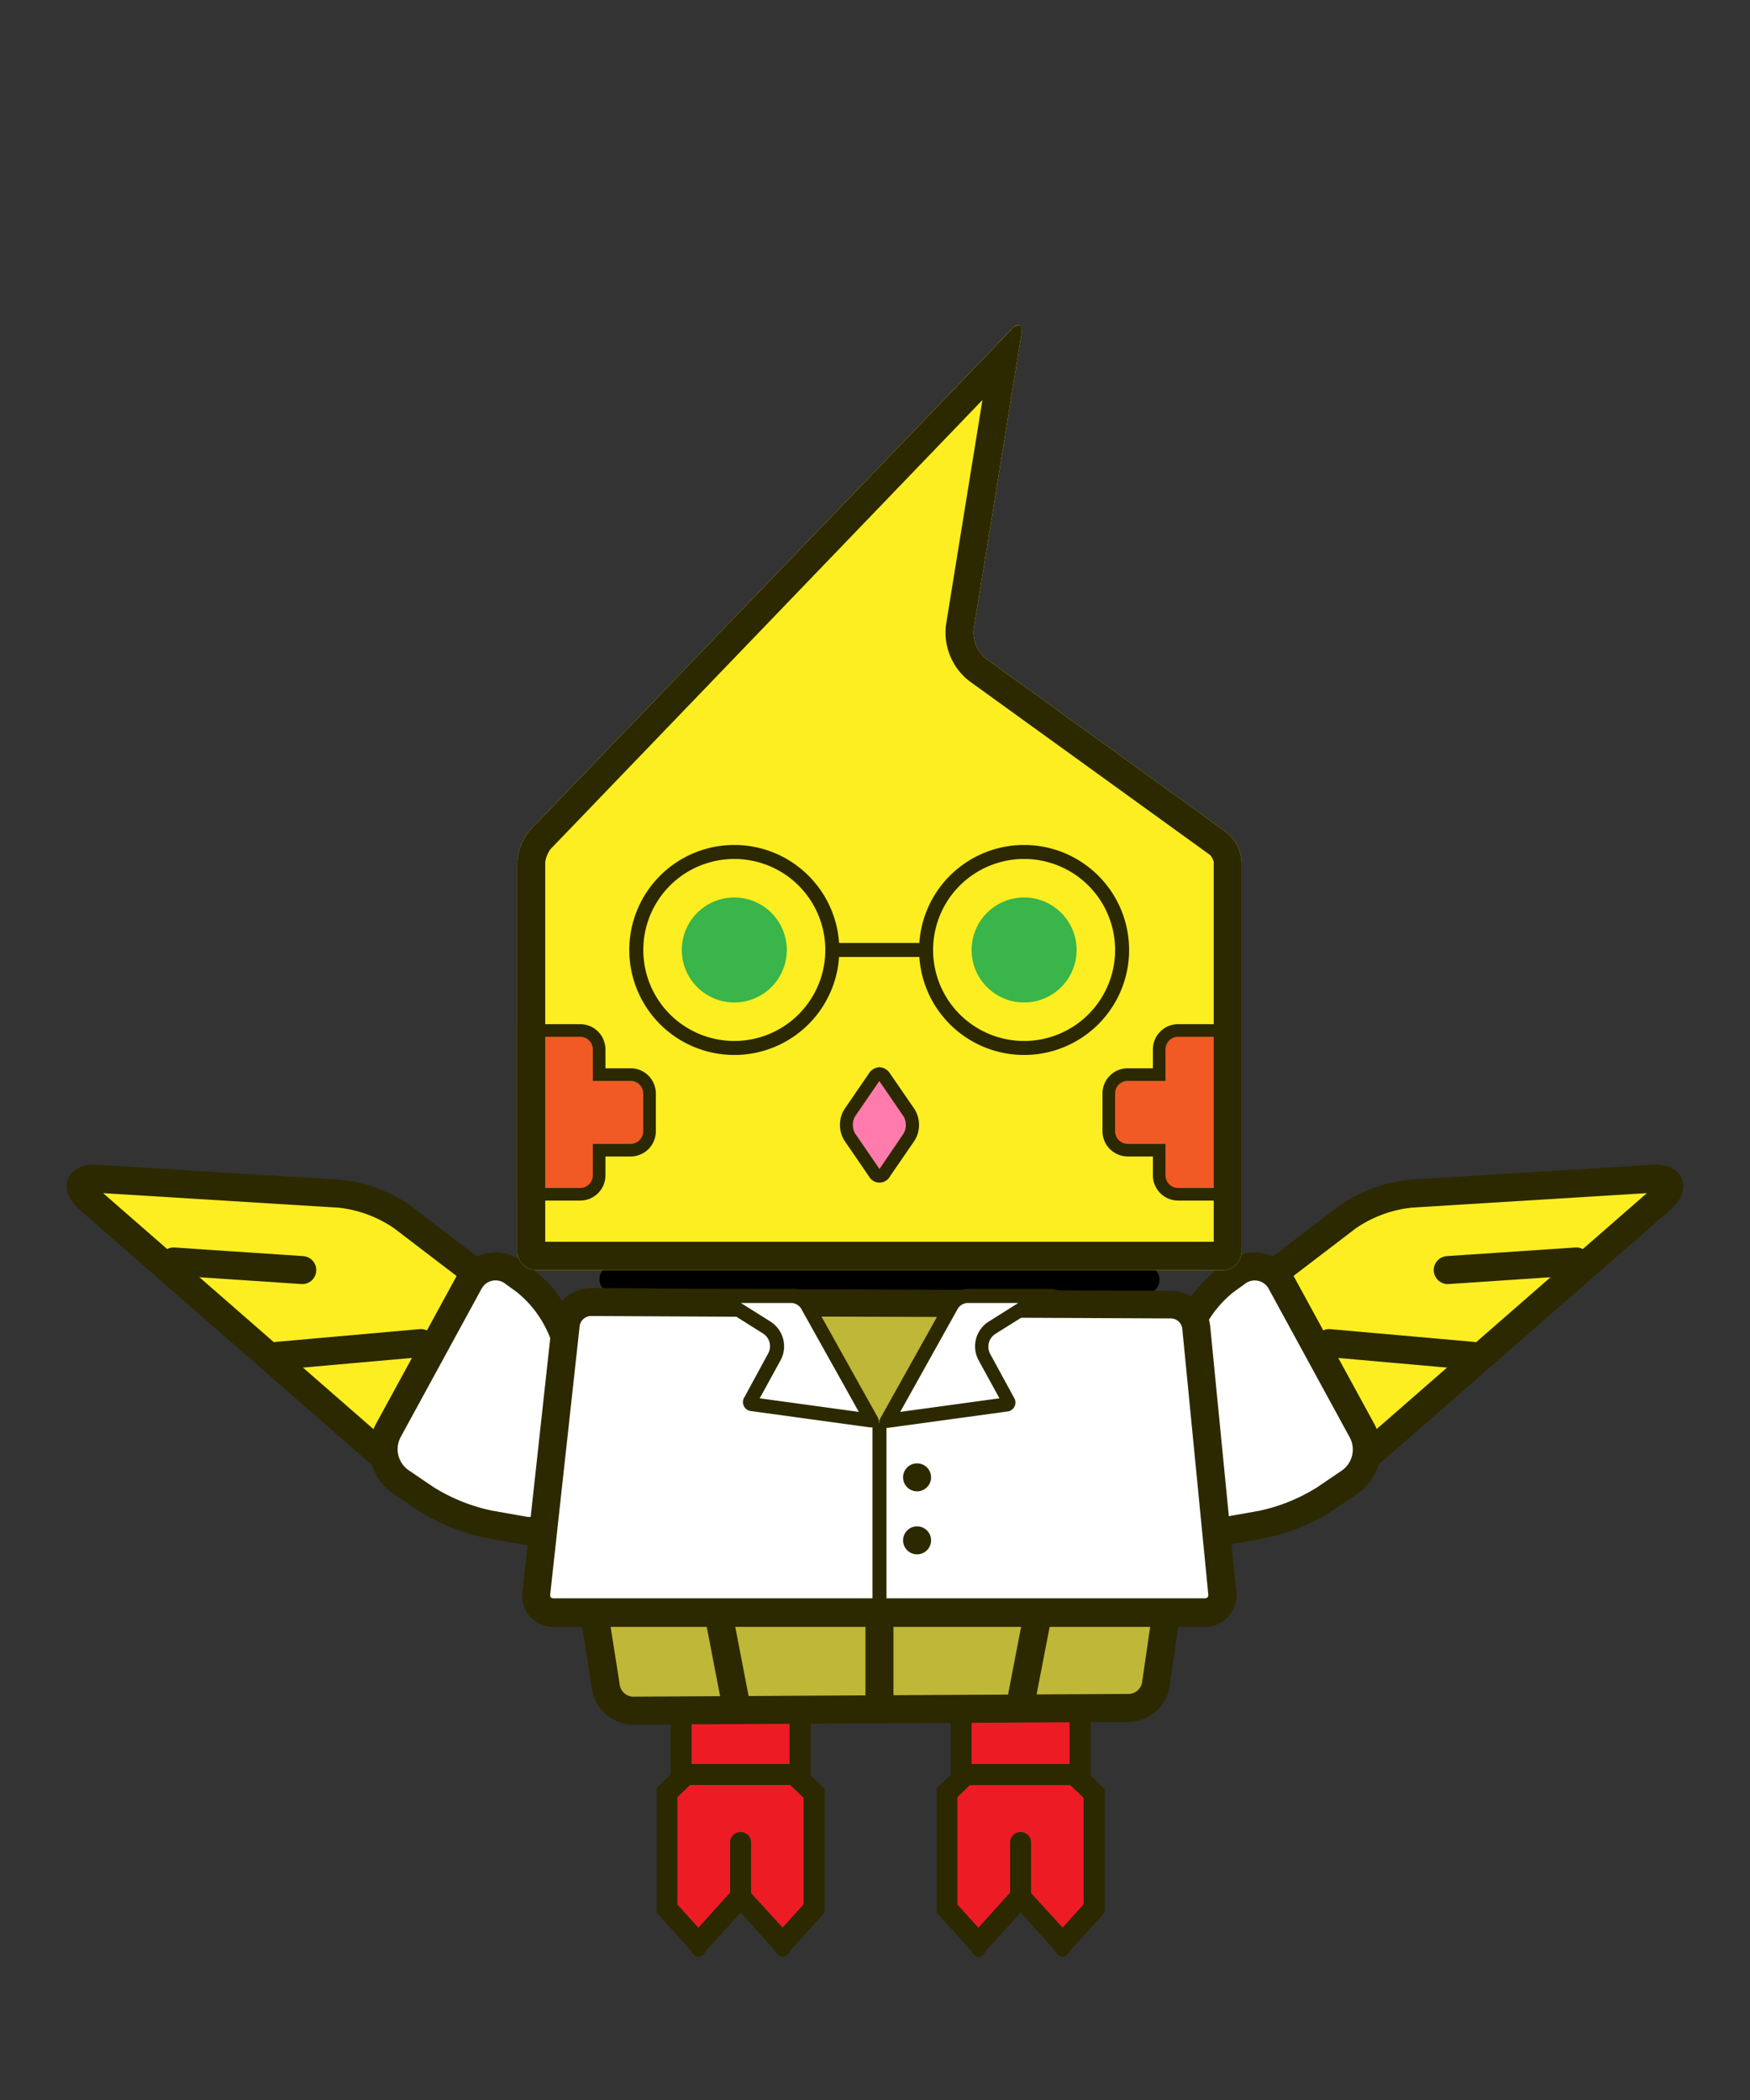
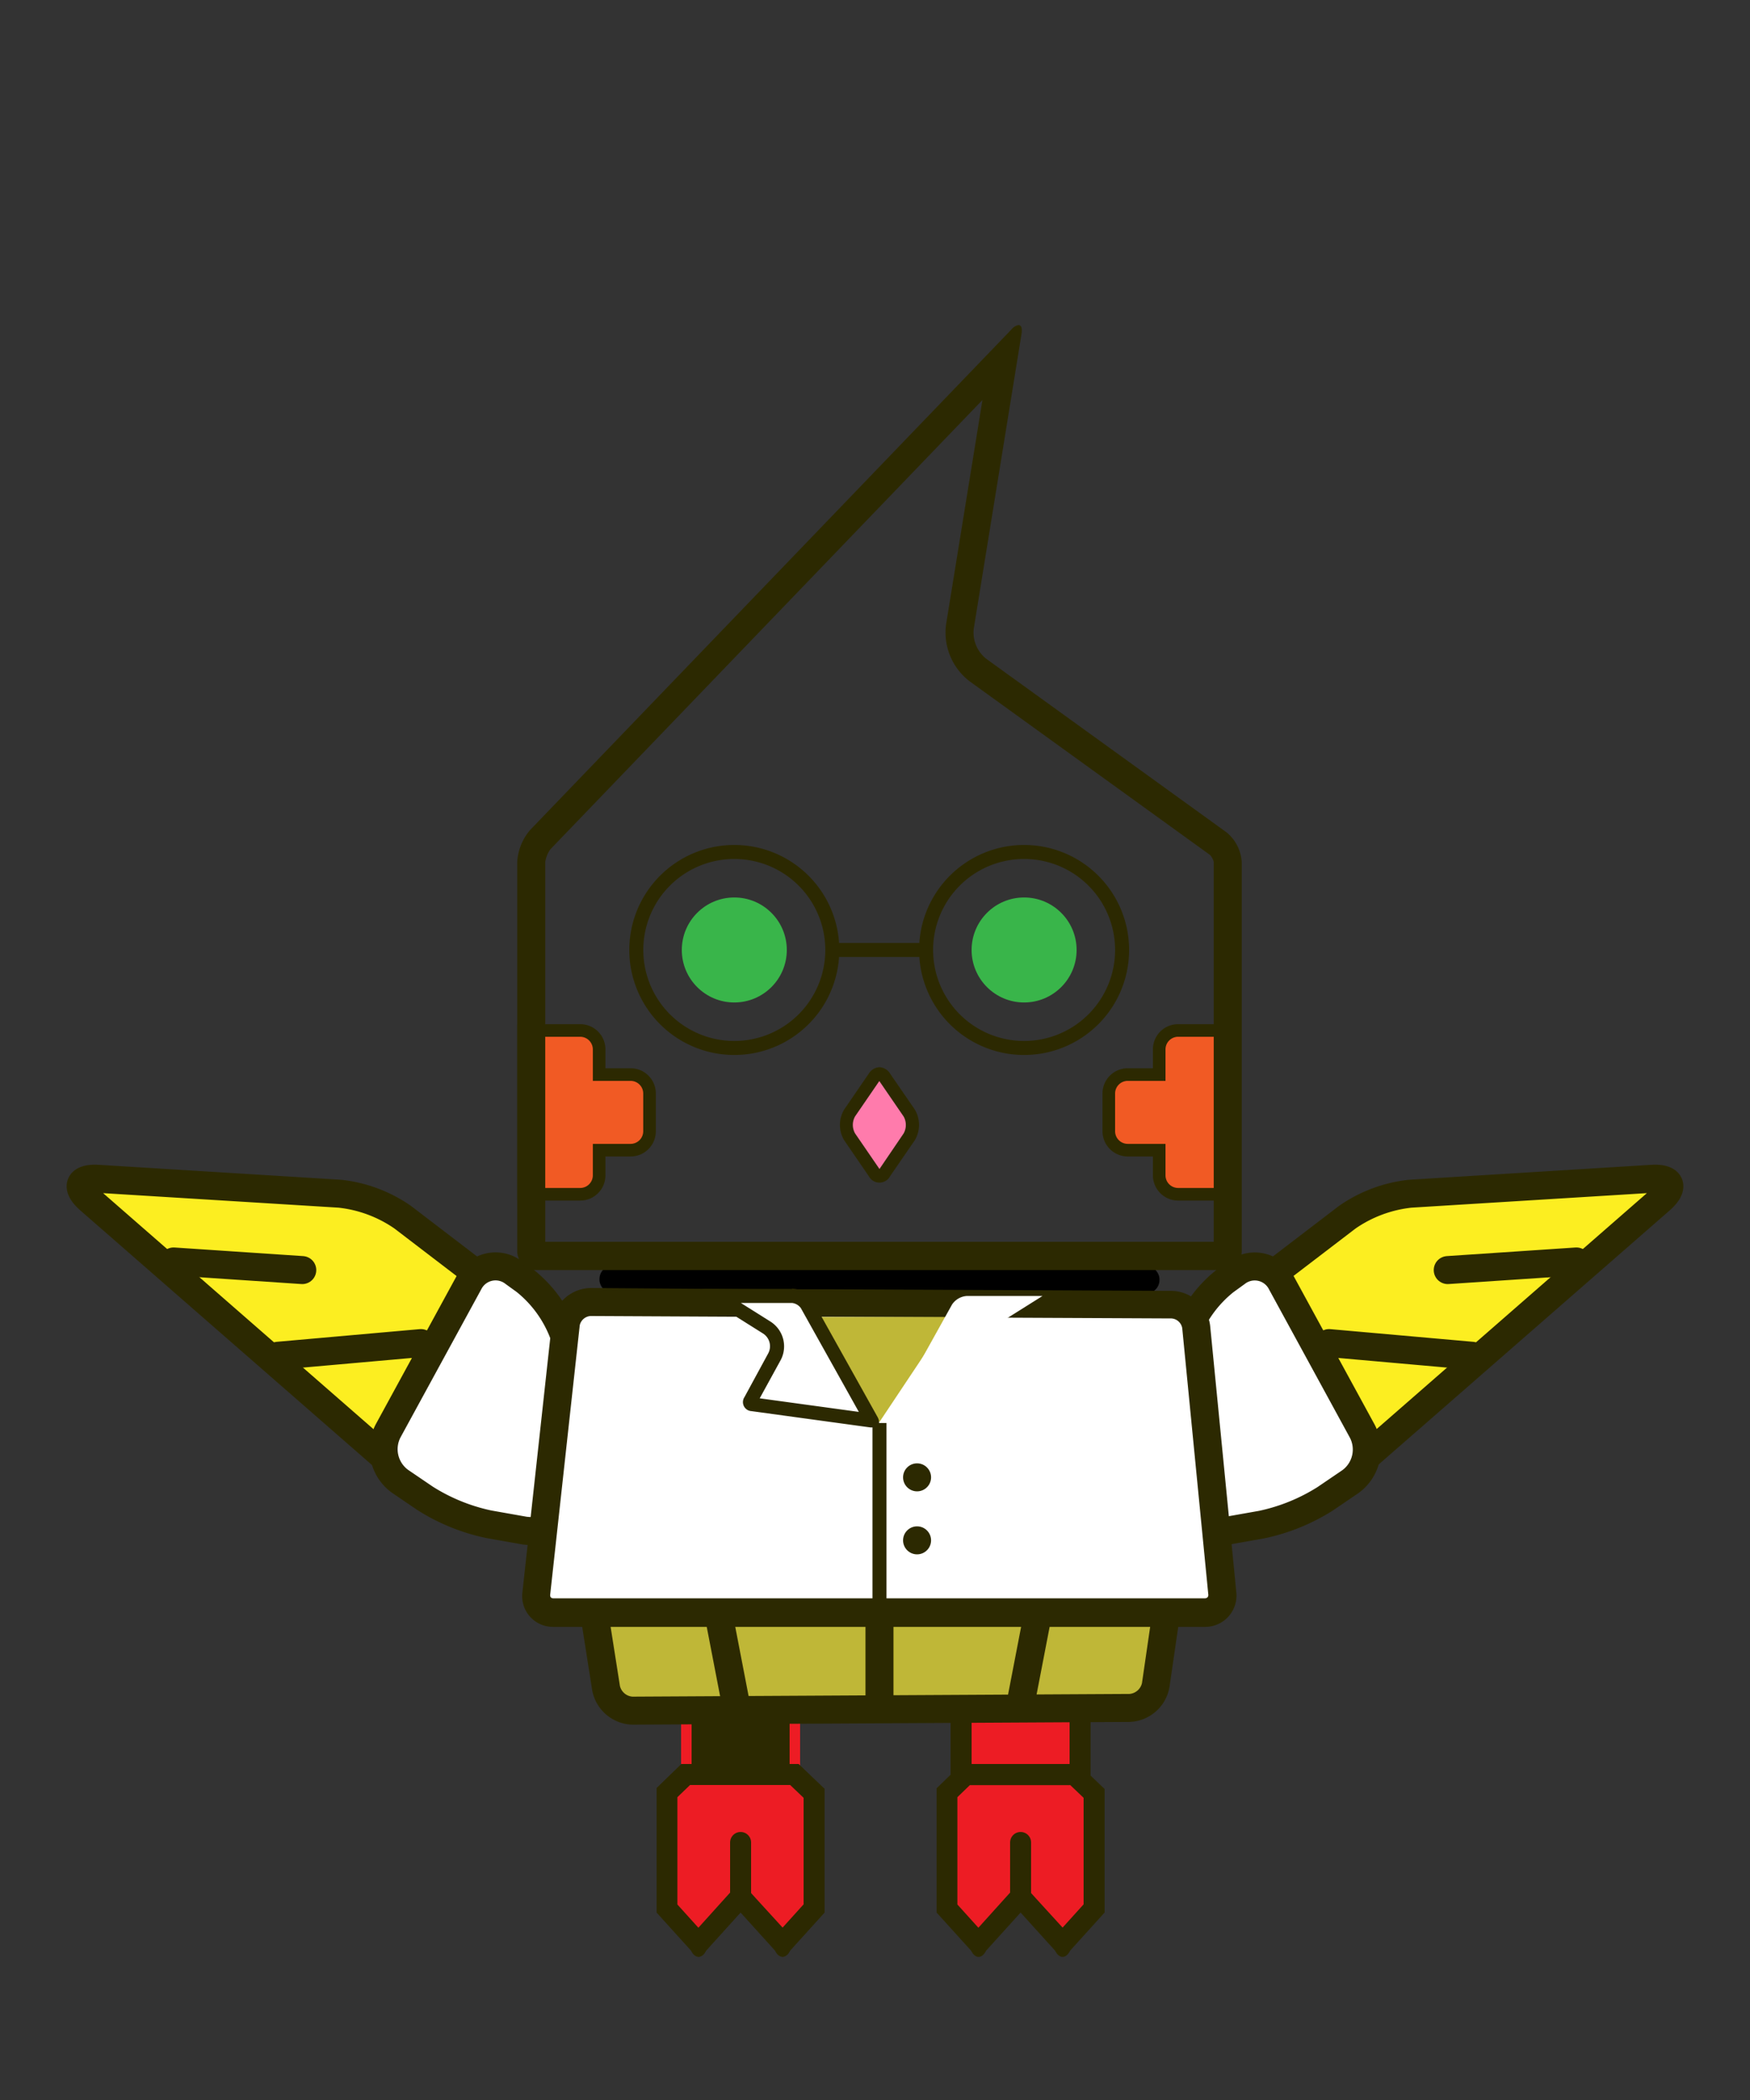
<svg xmlns="http://www.w3.org/2000/svg" viewBox="0 0 250 300">
  <rect x="0" y="0" width="250" height="300" fill="#333333" stroke="none" />
  <defs>
    <style>.cls-1,.cls-3{fill:#fcee21;}.cls-15,.cls-2{fill:none;}.cls-12,.cls-13,.cls-14,.cls-2,.cls-3,.cls-8{stroke:#2c2901;}.cls-12,.cls-2,.cls-3,.cls-8{stroke-linecap:round;}.cls-12,.cls-13,.cls-2,.cls-3,.cls-8{stroke-linejoin:round;}.cls-2,.cls-3,.cls-8{stroke-width:4px;}.cls-4{fill:#fff;}.cls-12,.cls-5{fill:#ed1c24;}.cls-6{fill:#2c2901;}.cls-13,.cls-7,.cls-8{fill:#bfb737;}.cls-14,.cls-9{fill:#39b54a;}.cls-10{fill:#ff7bac;}.cls-11{fill:#f15a24;}.cls-12{stroke-width:3px;}.cls-13,.cls-14{stroke-width:2px;}.cls-14{stroke-miterlimit:10;}</style>
  </defs>
  <title>noel_flying2</title>
  <g id="レイヤー_2" data-name="レイヤー 2">
    <g id="BGスクラッチ">
      <rect x="85.64" y="180.79" width="80" height="4" rx="1.93" />
      <path class="cls-1" d="M78.18,192.55A24.48,24.48,0,0,0,72.06,185L57.52,173.88a19.39,19.39,0,0,0-9-3.35L14,168.4c-2.74-.17-3.3,1.17-1.22,3L61.12,213.6a10,10,0,0,0,8.54,1.82l12.13-3.73a4.21,4.21,0,0,0,2.63-6Z" />
      <path class="cls-2" d="M78.18,192.55A24.48,24.48,0,0,0,72.06,185L57.52,173.88a19.39,19.39,0,0,0-9-3.35L14,168.4c-2.74-.17-3.3,1.17-1.22,3L61.12,213.6a10,10,0,0,0,8.54,1.82l12.13-3.73a4.21,4.21,0,0,0,2.63-6Z" />
      <line class="cls-3" x1="24.8" y1="180.21" x2="43.18" y2="181.44" />
      <line class="cls-3" x1="39.71" y1="193.68" x2="60.13" y2="191.87" />
      <path class="cls-4" d="M80.56,190.68A17.64,17.64,0,0,0,75.05,183l-1.63-1.18A4.27,4.27,0,0,0,67,183.22l-11.56,21.2a5.66,5.66,0,0,0,1.73,7.21l3.59,2.44a27.64,27.64,0,0,0,9.06,3.68l5.14.91a8.71,8.71,0,0,0,7.84-3.2l.86-1.18a11.41,11.41,0,0,0,1.45-8.84Z" />
      <path class="cls-2" d="M80.56,190.68A17.64,17.64,0,0,0,75.05,183l-1.63-1.18A4.27,4.27,0,0,0,67,183.22l-11.56,21.2a5.66,5.66,0,0,0,1.73,7.21l3.59,2.44a27.64,27.64,0,0,0,9.06,3.68l5.14.91a8.71,8.71,0,0,0,7.84-3.2l.86-1.18a11.41,11.41,0,0,0,1.45-8.84Z" />
      <path class="cls-1" d="M171.82,192.55a24.48,24.48,0,0,1,6.12-7.56l14.54-11.11a19.39,19.39,0,0,1,9-3.35L236,168.4c2.74-.17,3.3,1.17,1.22,3L188.88,213.6a10,10,0,0,1-8.54,1.82l-12.13-3.73a4.21,4.21,0,0,1-2.63-6Z" />
      <path class="cls-2" d="M171.82,192.55a24.48,24.48,0,0,1,6.12-7.56l14.54-11.11a19.39,19.39,0,0,1,9-3.35L236,168.4c2.74-.17,3.3,1.17,1.22,3L188.88,213.6a10,10,0,0,1-8.54,1.82l-12.13-3.73a4.21,4.21,0,0,1-2.63-6Z" />
      <line class="cls-3" x1="225.2" y1="180.21" x2="206.82" y2="181.44" />
      <line class="cls-3" x1="210.29" y1="193.68" x2="189.87" y2="191.87" />
      <path class="cls-4" d="M169.44,190.68A17.64,17.64,0,0,1,175,183l1.63-1.18a4.27,4.27,0,0,1,6.43,1.45l11.56,21.2a5.66,5.66,0,0,1-1.73,7.21l-3.59,2.44a27.64,27.64,0,0,1-9.06,3.68l-5.14.91a8.71,8.71,0,0,1-7.84-3.2l-.86-1.18a11.41,11.41,0,0,1-1.45-8.84Z" />
      <path class="cls-2" d="M169.44,190.68A17.64,17.64,0,0,1,175,183l1.63-1.18a4.27,4.27,0,0,1,6.43,1.45l11.56,21.2a5.66,5.66,0,0,1-1.73,7.21l-3.59,2.44a27.64,27.64,0,0,1-9.06,3.68l-5.14.91a8.71,8.71,0,0,1-7.84-3.2l-.86-1.18a11.41,11.41,0,0,1-1.45-8.84Z" />
      <rect class="cls-5" x="97.3" y="236.52" width="17" height="17" />
-       <path class="cls-6" d="M112.8,238v14h-14V238h14m3-3h-20v20h20V235Z" />
+       <path class="cls-6" d="M112.8,238v14h-14V238h14m3-3h-20h20V235Z" />
      <rect class="cls-5" x="137.3" y="236.52" width="17" height="17" />
      <path class="cls-6" d="M152.8,238v14h-14V238h14m3-3h-20v20h20V235Z" />
      <path class="cls-7" d="M90.37,244.35a4,4,0,0,1-3.77-3.22L80.85,204.6A2.15,2.15,0,0,1,83.09,202h85a2.21,2.21,0,0,1,2.3,2.66l-5.25,36.07a4,4,0,0,1-3.75,3.26Z" />
      <path class="cls-6" d="M168.09,204a.48.48,0,0,1,.3.07.44.44,0,0,1,0,.3l-5.25,36.07a2,2,0,0,1-1.78,1.55l-71,.39a2,2,0,0,1-1.8-1.53l-5.75-36.53a.44.44,0,0,1,0-.27.48.48,0,0,1,.26-.05h85m0-4h-85a4.15,4.15,0,0,0-4.22,4.94l5.75,36.53a6,6,0,0,0,5.75,4.91h0l71-.39a6,6,0,0,0,5.72-5l5.25-36.07a4.21,4.21,0,0,0-4.28-4.95Z" />
      <line class="cls-8" x1="145.8" y1="243.35" x2="150.11" y2="221.01" />
      <line class="cls-8" x1="105.11" y1="243.35" x2="100.8" y2="221.01" />
      <line class="cls-8" x1="125.64" y1="216.8" x2="125.64" y2="243.35" />
-       <path class="cls-1" d="M177.39,178.76a2.7,2.7,0,0,1-2.7,2.68H76.6a2.71,2.71,0,0,1-2.71-2.68v-55.6a7.68,7.68,0,0,1,1.87-4.62l68.72-71.47c1-1.07,1.67-.75,1.44.71L139.1,89.86a4.81,4.81,0,0,0,1.76,4.23l34.35,24.81a5.94,5.94,0,0,1,2.18,4.26Z" />
      <path class="cls-6" d="M104.9,122.71a13,13,0,1,1-13,13,13,13,0,0,1,13-13m0-2a15,15,0,1,0,15,15,15,15,0,0,0-15-15Z" />
      <circle class="cls-9" cx="104.9" cy="135.71" r="7.5" />
      <circle class="cls-9" cx="146.3" cy="135.71" r="7.5" />
      <path class="cls-10" d="M125.6,168.05a1,1,0,0,1-.79-.53l-3.49-5.09a3.37,3.37,0,0,1,0-3.44l3.49-5.09a1,1,0,0,1,.79-.53,1,1,0,0,1,.78.53l3.49,5.09a3.37,3.37,0,0,1,0,3.44l-3.49,5.09A1,1,0,0,1,125.6,168.05Z" />
      <path class="cls-6" d="M125.6,154.35l0,.06,3.49,5.09a2.48,2.48,0,0,1,0,2.42L125.64,167l0,.06,0-.06-3.49-5.09a2.48,2.48,0,0,1,0-2.42l3.49-5.09,0-.06m0-1.88a1.89,1.89,0,0,0-1.53.92l-3.49,5.09a4.26,4.26,0,0,0,0,4.46l3.49,5.09a1.72,1.72,0,0,0,3.05,0l3.5-5.09a4.26,4.26,0,0,0,0-4.46l-3.5-5.09a1.88,1.88,0,0,0-1.52-.92Z" />
      <path class="cls-11" d="M168.3,170.61a2.7,2.7,0,0,1-2.7-2.7v-3.6h-4.5a2.7,2.7,0,0,1-2.7-2.7v-5.4a2.7,2.7,0,0,1,2.7-2.7h4.5v-3.6a2.7,2.7,0,0,1,2.7-2.7h8.1v23.4Z" />
      <path class="cls-6" d="M175.5,148.11v21.6h-7.2a1.81,1.81,0,0,1-1.8-1.8v-4.5h-5.4a1.81,1.81,0,0,1-1.8-1.8v-5.4a1.81,1.81,0,0,1,1.8-1.8h5.4v-4.5a1.81,1.81,0,0,1,1.8-1.8h7.2m1.8-1.8h-9a3.6,3.6,0,0,0-3.6,3.6v2.7h-3.6a3.6,3.6,0,0,0-3.6,3.6v5.4a3.61,3.61,0,0,0,3.6,3.6h3.6v2.7a3.61,3.61,0,0,0,3.6,3.6h9v-25.2Z" />
      <path class="cls-11" d="M74.79,170.61v-23.4h8.1a2.7,2.7,0,0,1,2.7,2.7v3.6h4.5a2.7,2.7,0,0,1,2.7,2.7v5.4a2.7,2.7,0,0,1-2.7,2.7h-4.5v3.6a2.7,2.7,0,0,1-2.7,2.7Z" />
      <path class="cls-6" d="M82.89,148.11a1.81,1.81,0,0,1,1.8,1.8v4.5h5.4a1.81,1.81,0,0,1,1.8,1.8v5.4a1.81,1.81,0,0,1-1.8,1.8h-5.4v4.5a1.81,1.81,0,0,1-1.8,1.8h-7.2v-21.6h7.2m0-1.8h-9v25.2h9a3.6,3.6,0,0,0,3.6-3.6v-2.7h3.6a3.6,3.6,0,0,0,3.6-3.6v-5.4a3.6,3.6,0,0,0-3.6-3.6h-3.6v-2.7a3.6,3.6,0,0,0-3.6-3.6Z" />
      <path class="cls-6" d="M140.35,57.14l-5.2,32.08a8.78,8.78,0,0,0,3.37,8.11l34.32,24.79a2.29,2.29,0,0,1,.55,1v54.28H77.89V123.16a4.17,4.17,0,0,1,.75-1.85l61.71-64.17m5.14-10.7a1.71,1.71,0,0,0-1,.63L75.76,118.54a7.68,7.68,0,0,0-1.87,4.62v55.6a2.71,2.71,0,0,0,2.71,2.68h98.09a2.7,2.7,0,0,0,2.7-2.68v-55.6a5.94,5.94,0,0,0-2.18-4.26L140.86,94.09a4.81,4.81,0,0,1-1.76-4.23l6.82-42.08c.14-.88,0-1.34-.43-1.34Z" />
      <polygon class="cls-5" points="105.8 270.98 99.8 277.62 95.3 272.64 95.3 256.1 97.97 253.52 113.47 253.52 116.3 256.21 116.3 272.64 111.8 277.62 105.8 270.98" />
      <path class="cls-6" d="M112.88,255l1.92,1.83v15.22l-3,3.32L108,271.21l-2.23-2.46-2.23,2.46-3.77,4.18-3-3.32V256.74L98.58,255h14.3m1.19-3H97.36l-3.56,3.45v17.75l4.93,5.45c.29.59.68.89,1.07.89s.78-.3,1.07-.89l4.93-5.45,4.93,5.45c.29.59.68.89,1.07.89s.78-.3,1.07-.89l4.93-5.45V255.57L114.07,252Z" />
      <polygon class="cls-5" points="105.8 270.98 99.8 277.62 95.3 272.64 95.3 256.1 97.97 253.52 113.47 253.52 116.3 256.21 116.3 272.64 111.8 277.62 105.8 270.98" />
      <path class="cls-6" d="M112.88,255l1.92,1.83v15.22l-3,3.32L108,271.21l-2.23-2.46-2.23,2.46-3.77,4.18-3-3.32V256.74L98.58,255h14.3m1.19-3H97.36l-3.56,3.45v17.75l4.93,5.45c.29.59.68.89,1.07.89s.78-.3,1.07-.89l4.93-5.45,4.93,5.45c.29.59.68.89,1.07.89s.78-.3,1.07-.89l4.93-5.45V255.57L114.07,252Z" />
      <line class="cls-12" x1="105.8" y1="270.37" x2="105.8" y2="263.21" />
      <polygon class="cls-5" points="145.8 270.98 139.8 277.62 135.3 272.64 135.3 256.1 137.97 253.52 153.47 253.52 156.3 256.21 156.3 272.64 151.8 277.62 145.8 270.98" />
      <path class="cls-6" d="M152.88,255l1.92,1.83v15.22l-3,3.32L148,271.21l-2.23-2.46-2.23,2.46-3.77,4.18-3-3.32V256.74l1.78-1.72h14.3m1.19-3H137.36l-3.56,3.45v17.75l4.93,5.45c.29.59.68.89,1.07.89s.78-.3,1.07-.89l4.93-5.45,4.93,5.45c.29.59.68.89,1.07.89s.78-.3,1.07-.89l4.93-5.45V255.57L154.07,252Z" />
      <line class="cls-12" x1="145.8" y1="270.37" x2="145.8" y2="263.21" />
      <path class="cls-4" d="M79.09,230.38a2.46,2.46,0,0,1-1.88-.8,2.43,2.43,0,0,1-.58-2l4.21-38.47A3.68,3.68,0,0,1,84.37,186l34.11.16,48.91.23a3.66,3.66,0,0,1,3.5,3.19l3.73,38a2.47,2.47,0,0,1-2.53,2.78Z" />
      <path class="cls-6" d="M84.37,184v4l24.09.12,10,0,48.91.23a1.67,1.67,0,0,1,1.52,1.39l3.72,38a.55.55,0,0,1-.1.44.56.56,0,0,1-.43.15h-93a.53.53,0,0,1-.39-.13.55.55,0,0,1-.09-.41l4.22-38.46A1.7,1.7,0,0,1,84.37,188v-4m0,0a5.69,5.69,0,0,0-5.52,4.94l-4.21,38.47a4.39,4.39,0,0,0,4.45,5h93a4.47,4.47,0,0,0,4.52-5l-3.73-38a5.66,5.66,0,0,0-5.48-5l-48.91-.23-10,0L84.4,184Z" />
      <line class="cls-13" x1="125.64" y1="203.29" x2="125.64" y2="229.85" />
      <polyline class="cls-7" points="125.64 203.14 115.64 188.14 135.64 188.14 125.64 203.14" />
      <path class="cls-4" d="M107.51,200.63c-.22,0-.33-.11-.36-.17s0-.19.08-.39l3.4-6.26a3.17,3.17,0,0,0-1.08-4.15l-7.21-4.52h10.84a2.76,2.76,0,0,1,2.1,1.23L124.54,203Z" />
      <path class="cls-6" d="M113.18,186.14a1.83,1.83,0,0,1,1.22.72l8.29,14.84-14.16-1.94,3-5.47a4.19,4.19,0,0,0-1.43-5.47l-4.26-2.68h7.36m0-2H100.87c-1.1,0-1.23.47-.3,1.06l8.45,5.31a2.16,2.16,0,0,1,.73,2.82l-3.4,6.26a1.29,1.29,0,0,0,1,2l17,2.33.29,0c.88,0,1.2-.63.72-1.5l-9.27-16.6a3.75,3.75,0,0,0-3-1.74Z" />
      <path class="cls-4" d="M136,186.37a2.76,2.76,0,0,1,2.1-1.23h10.83l-7.2,4.52a3.17,3.17,0,0,0-1.08,4.15l3.4,6.26c.11.2.11.33.08.39s-.14.14-.36.17l-17,2.33Z" />
-       <path class="cls-6" d="M145.47,186.14l-4.26,2.68a4.19,4.19,0,0,0-1.43,5.47l3,5.47L128.6,201.7l8.28-14.84a1.85,1.85,0,0,1,1.23-.72h7.36m4.94-2h-12.3a3.75,3.75,0,0,0-3,1.74l-9.27,16.6c-.49.87-.16,1.5.71,1.5l.3,0,17-2.33a1.29,1.29,0,0,0,1-2l-3.41-6.26a2.17,2.17,0,0,1,.74-2.82l8.45-5.31c.93-.59.79-1.06-.31-1.06Z" />
      <circle class="cls-6" cx="131.01" cy="211.05" r="2" />
      <circle class="cls-6" cx="131.01" cy="220.05" r="2" />
      <line class="cls-14" x1="117.9" y1="135.71" x2="133.3" y2="135.71" />
      <path class="cls-6" d="M146.3,122.71a13,13,0,1,1-13,13,13,13,0,0,1,13-13m0-2a15,15,0,1,0,15,15,15,15,0,0,0-15-15Z" />
      <rect class="cls-15" width="250" height="300" />
    </g>
  </g>
</svg>